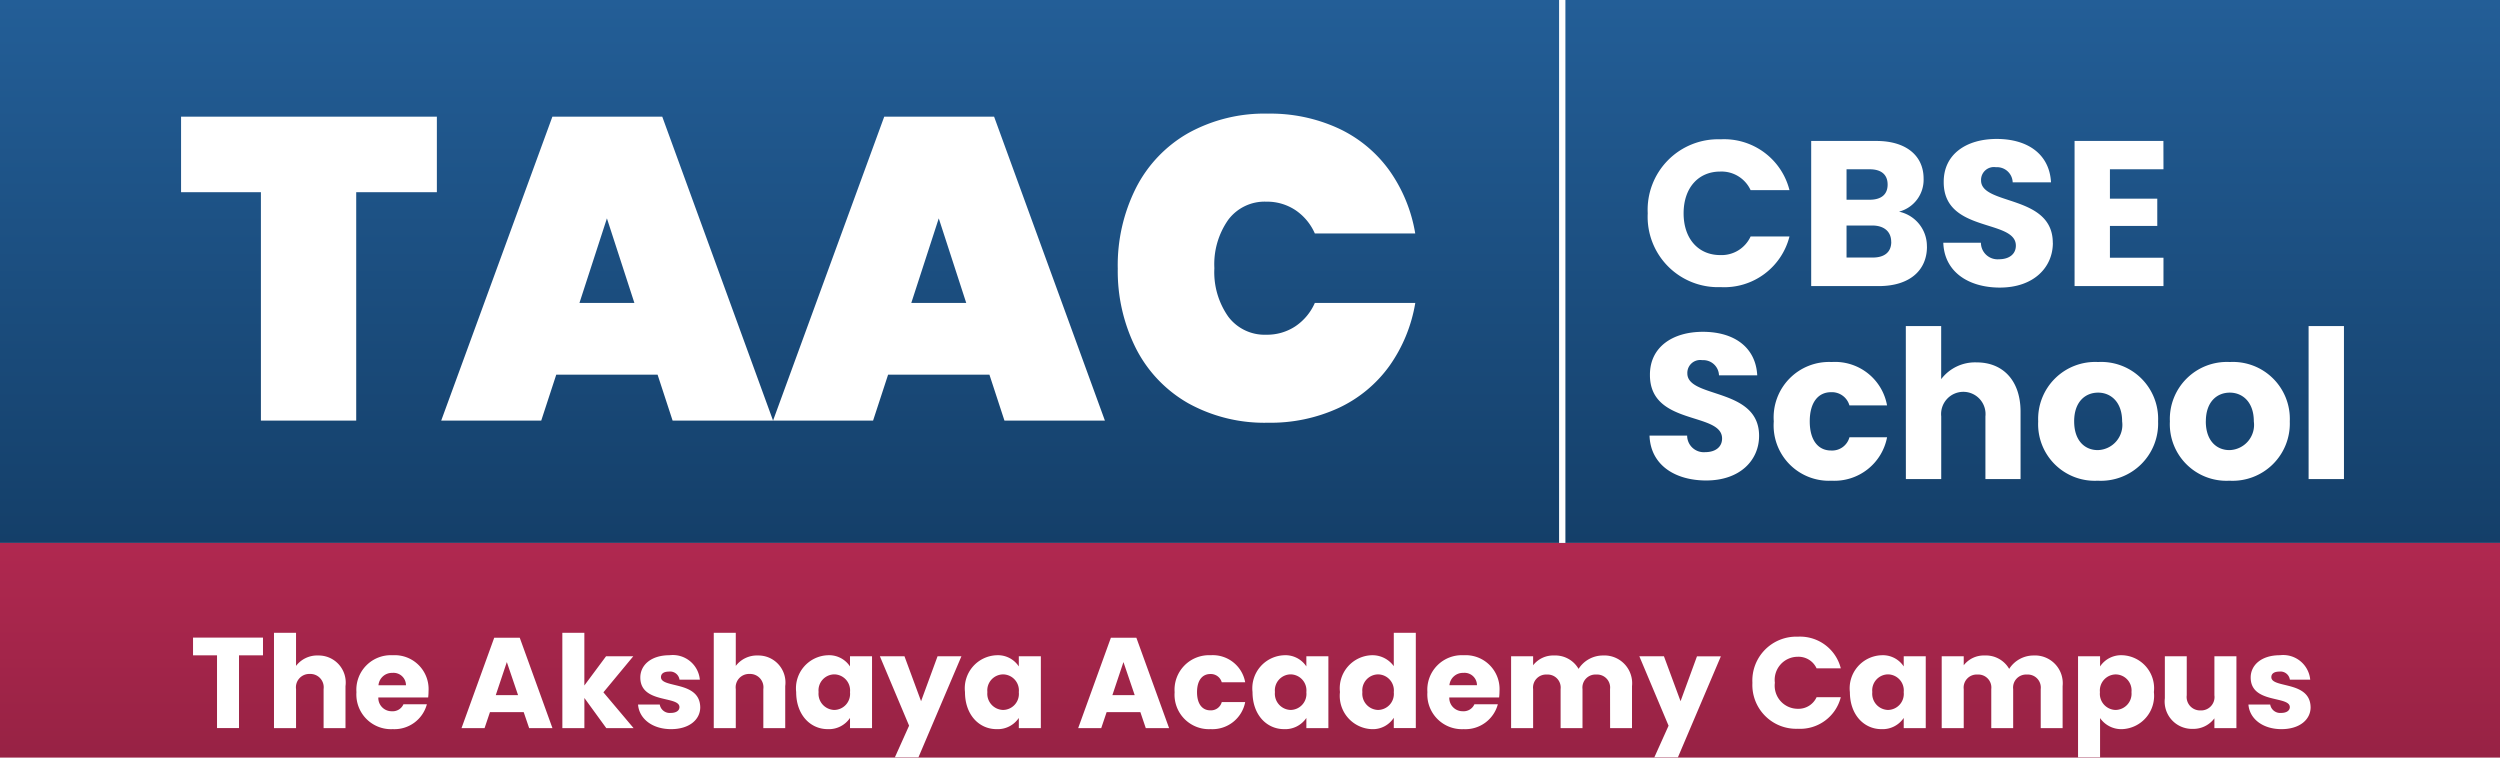
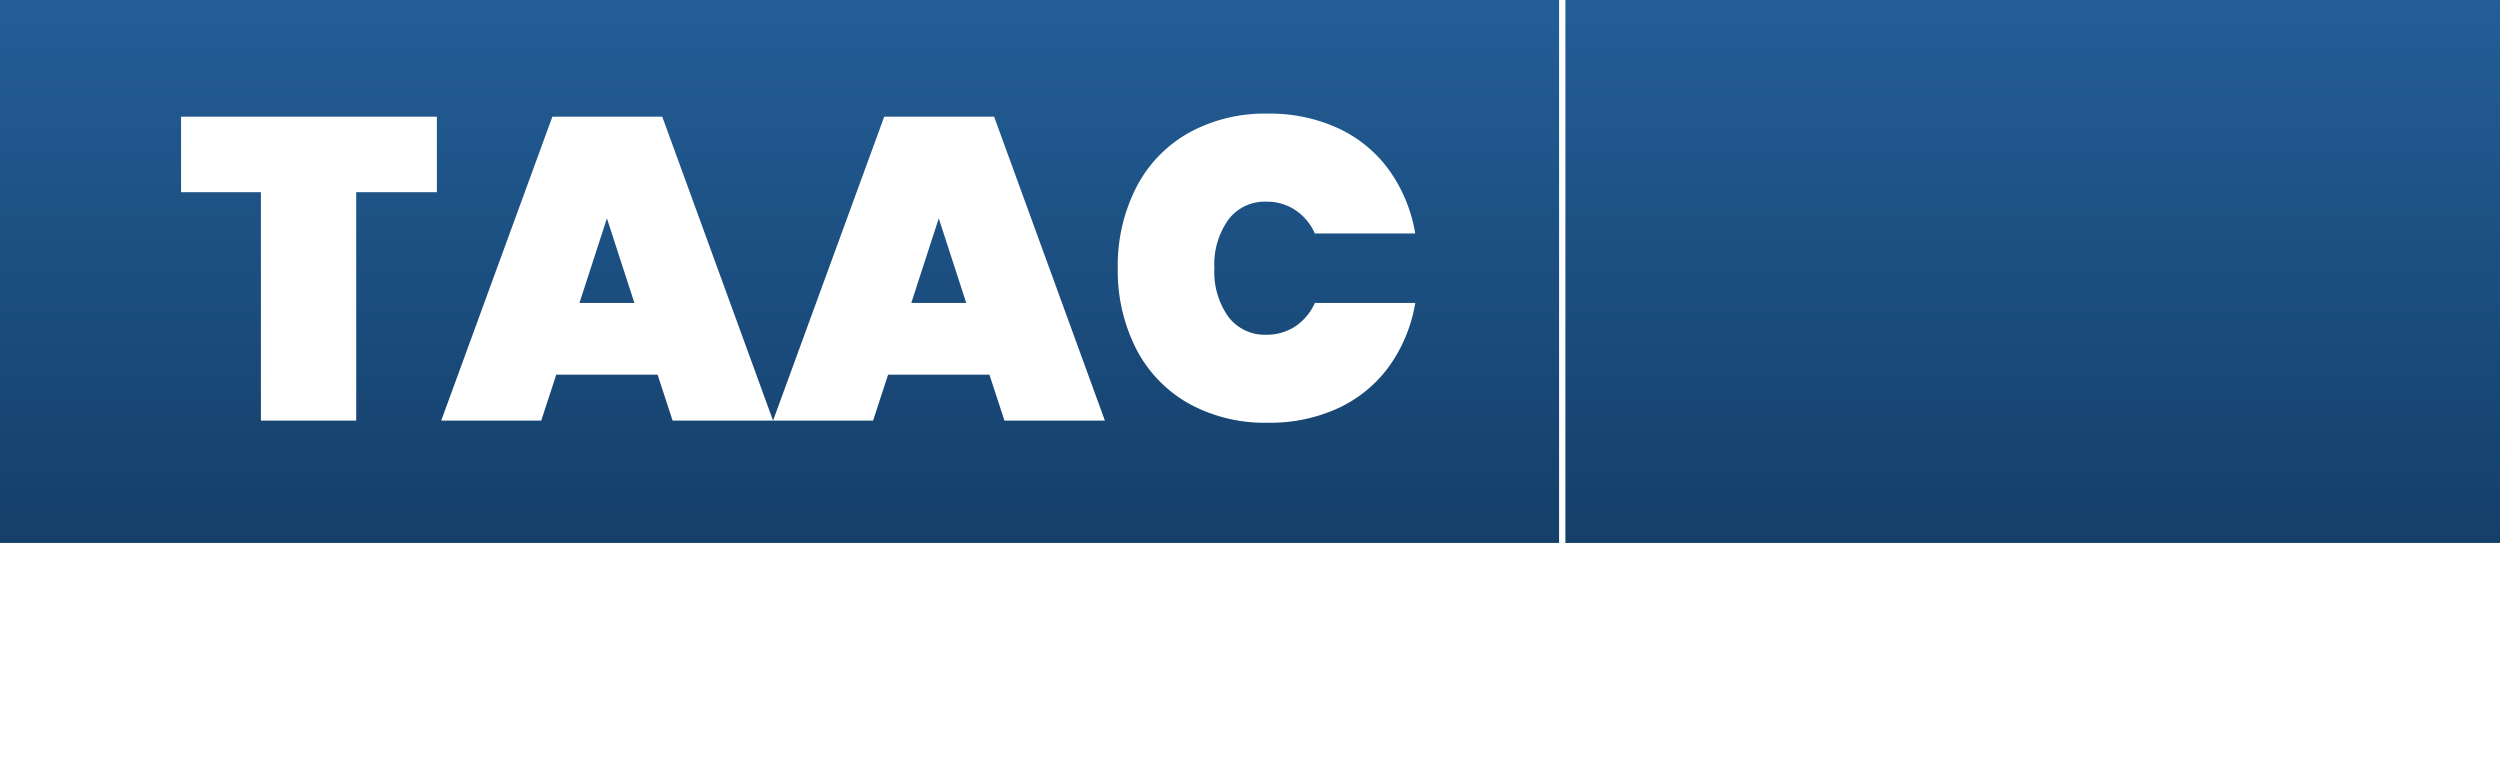
<svg xmlns="http://www.w3.org/2000/svg" width="198" height="60" viewBox="0 0 198 60">
  <defs>
    <linearGradient id="linear-gradient" x1="0.5" x2="0.5" y2="1" gradientUnits="objectBoundingBox">
      <stop offset="0" stop-color="#235e97" />
      <stop offset="1" stop-color="#143f69" />
    </linearGradient>
    <linearGradient id="linear-gradient-2" x1="0.5" x2="0.5" y2="1" gradientUnits="objectBoundingBox">
      <stop offset="0" stop-color="#b02850" />
      <stop offset="1" stop-color="#972244" />
    </linearGradient>
    <filter id="CBSE_School" x="121.495" y="2" width="73.146" height="45.071" filterUnits="userSpaceOnUse">
      <feOffset dy="3" input="SourceAlpha" />
      <feGaussianBlur stdDeviation="3" result="blur" />
      <feFlood flood-opacity="0.161" />
      <feComposite operator="in" in2="blur" />
      <feComposite in="SourceGraphic" />
    </filter>
    <filter id="CBSE_School-2" x="6.288" y="41.12" width="185.712" height="28.26" filterUnits="userSpaceOnUse">
      <feOffset dy="3" input="SourceAlpha" />
      <feGaussianBlur stdDeviation="3" result="blur-2" />
      <feFlood flood-opacity="0.161" />
      <feComposite operator="in" in2="blur-2" />
      <feComposite in="SourceGraphic" />
    </filter>
    <clipPath id="clip-logo">
      <rect width="198" height="60" />
    </clipPath>
  </defs>
  <g id="logo" clip-path="url(#clip-logo)">
-     <rect width="198" height="60" fill="#fff" />
    <rect id="Rectangle_219" data-name="Rectangle 219" width="198" height="43" fill="url(#linear-gradient)" />
-     <rect id="Rectangle_220" data-name="Rectangle 220" width="198" height="17" transform="translate(0 43)" fill="url(#linear-gradient-2)" />
    <g transform="matrix(1, 0, 0, 1, 0, 0)" filter="url(#CBSE_School)">
-       <path id="CBSE_School-3" data-name="CBSE School" d="M.5-4.786A5.571,5.571,0,0,0,6.275,1.06a5.324,5.324,0,0,0,5.452-4.012H8.649A2.532,2.532,0,0,1,6.242-1.478c-1.719,0-2.9-1.277-2.9-3.307s1.179-3.307,2.9-3.307A2.532,2.532,0,0,1,8.649-6.619h3.078a5.337,5.337,0,0,0-5.452-4.028A5.584,5.584,0,0,0,.5-4.786Zm19.288,2.26c0,.819-.54,1.244-1.474,1.244H16.246V-3.82h2.03C19.21-3.82,19.783-3.345,19.783-2.526ZM19.5-7.061c0,.786-.508,1.2-1.424,1.2H16.246V-8.273H18.08C19-8.273,19.5-7.847,19.5-7.061Zm3.111,4.912a2.787,2.787,0,0,0-2.21-2.767,2.608,2.608,0,0,0,1.948-2.62c0-1.817-1.392-2.98-3.733-2.98H13.446V.978H18.8C21.224.978,22.616-.25,22.616-2.149Zm9.971-.295c0-3.848-5.682-2.947-5.682-4.945a1.019,1.019,0,0,1,1.179-1.048,1.244,1.244,0,0,1,1.326,1.2H32.44c-.115-2.194-1.8-3.438-4.306-3.438-2.407,0-4.192,1.212-4.192,3.389-.033,4.077,5.714,2.931,5.714,5.059,0,.671-.524,1.081-1.343,1.081a1.318,1.318,0,0,1-1.424-1.31h-2.98c.082,2.325,2.014,3.553,4.486,3.553C31.081,1.093,32.587-.512,32.587-2.444Zm8.76-8.072H34.306V.978h7.041V-1.265H37.106V-3.787h3.75V-5.948h-3.75V-8.273h4.241ZM9.32,12.838c0-3.848-5.682-2.947-5.682-4.945A1.019,1.019,0,0,1,4.818,6.845a1.244,1.244,0,0,1,1.326,1.2H9.173C9.058,5.846,7.372,4.6,4.867,4.6,2.46,4.6.675,5.814.675,7.991c-.033,4.077,5.714,2.931,5.714,5.059,0,.671-.524,1.081-1.343,1.081a1.318,1.318,0,0,1-1.424-1.31H.642c.082,2.325,2.014,3.553,4.486,3.553C7.814,16.374,9.32,14.77,9.32,12.838Zm1.163-1.146a4.38,4.38,0,0,0,4.585,4.7,4.243,4.243,0,0,0,4.388-3.438h-2.98A1.421,1.421,0,0,1,15.018,14c-1,0-1.686-.786-1.686-2.309s.688-2.309,1.686-2.309a1.443,1.443,0,0,1,1.457,1.048h2.98a4.185,4.185,0,0,0-4.388-3.438A4.388,4.388,0,0,0,10.483,11.692ZM20.945,16.26h2.8V11.3a1.76,1.76,0,1,1,3.5,0V16.26h2.783V10.922c0-2.456-1.392-3.9-3.471-3.9a3.369,3.369,0,0,0-2.816,1.326V4.143h-2.8Zm19.976-4.568a4.507,4.507,0,0,0-4.748-4.7,4.516,4.516,0,0,0-4.748,4.7,4.481,4.481,0,0,0,4.716,4.7A4.533,4.533,0,0,0,40.921,11.692Zm-6.648,0c0-1.555.884-2.276,1.9-2.276.982,0,1.9.72,1.9,2.276a2,2,0,0,1-1.932,2.276C35.125,13.968,34.274,13.231,34.274,11.692Zm17.078,0a4.507,4.507,0,0,0-4.748-4.7,4.516,4.516,0,0,0-4.748,4.7,4.481,4.481,0,0,0,4.716,4.7A4.533,4.533,0,0,0,51.351,11.692Zm-6.648,0c0-1.555.884-2.276,1.9-2.276.982,0,1.9.72,1.9,2.276a2,2,0,0,1-1.932,2.276C45.555,13.968,44.7,13.231,44.7,11.692Zm8.138,4.568h2.8V4.143h-2.8Z" transform="translate(130 18.68)" fill="#fff" />
-     </g>
+       </g>
    <g transform="matrix(1, 0, 0, 1, 0, 0)" filter="url(#CBSE_School-2)">
      <path id="CBSE_School-4" data-name="CBSE School" d="M.288-7.1h1.9v5.762H3.929V-7.1h1.9v-1.4H.288ZM6.7-1.333H8.447v-3.09a1.057,1.057,0,0,1,1.091-1.2,1.057,1.057,0,0,1,1.091,1.2v3.09h1.734V-4.658A2.142,2.142,0,0,0,10.2-7.085a2.1,2.1,0,0,0-1.754.826V-8.88H6.7Zm9.382-4.375a.984.984,0,0,1,1.071.979H14.974A1.079,1.079,0,0,1,16.085-5.708ZM18.808-3.22H16.952a.927.927,0,0,1-.908.551A1.055,1.055,0,0,1,14.963-3.76H18.91a4.407,4.407,0,0,0,.031-.51,2.682,2.682,0,0,0-2.835-2.835A2.733,2.733,0,0,0,13.23-4.179a2.744,2.744,0,0,0,2.876,2.927A2.66,2.66,0,0,0,18.808-3.22Zm8.1,1.887h1.846l-2.59-7.159H24.142l-2.59,7.159h1.826L23.805-2.6h2.672Zm-.877-2.611H24.264l.877-2.621Zm3.508,2.611h1.744V-3.72l1.734,2.386h2.162L32.79-4.168l2.366-2.856H33L31.281-4.709V-8.88H29.537ZM40.459-2.985c-.031-2.121-3.11-1.479-3.11-2.386,0-.275.224-.439.632-.439a.75.75,0,0,1,.836.642h1.611a2.149,2.149,0,0,0-2.4-1.938c-1.489,0-2.315.8-2.315,1.764,0,2.091,3.1,1.428,3.1,2.346,0,.255-.235.459-.683.459a.8.8,0,0,1-.877-.663H35.534c.082,1.1,1.1,1.948,2.621,1.948C39.582-1.252,40.459-2,40.459-2.985ZM41.53-1.333h1.744v-3.09a1.057,1.057,0,0,1,1.091-1.2,1.057,1.057,0,0,1,1.091,1.2v3.09H47.19V-4.658a2.142,2.142,0,0,0-2.162-2.427,2.1,2.1,0,0,0-1.754.826V-8.88H41.53Zm6.527-2.856c0,1.795,1.112,2.937,2.5,2.937a2.012,2.012,0,0,0,1.764-.887v.806h1.744V-7.024H52.32v.806a1.981,1.981,0,0,0-1.754-.887A2.619,2.619,0,0,0,48.057-4.189Zm4.263.01a1.271,1.271,0,0,1-1.244,1.407,1.285,1.285,0,0,1-1.244-1.418,1.267,1.267,0,0,1,1.244-1.4A1.271,1.271,0,0,1,52.32-4.179Zm5.629.714L56.634-7.024H54.686L57-1.527,55.7,1.369h1.876l3.569-8.393H59.255Zm3.478-.724c0,1.795,1.112,2.937,2.5,2.937a2.012,2.012,0,0,0,1.764-.887v.806h1.744V-7.024H65.69v.806a1.981,1.981,0,0,0-1.754-.887A2.619,2.619,0,0,0,61.427-4.189Zm4.263.01a1.271,1.271,0,0,1-1.244,1.407A1.285,1.285,0,0,1,63.2-4.189a1.267,1.267,0,0,1,1.244-1.4A1.271,1.271,0,0,1,65.69-4.179ZM75.746-1.333h1.846L75-8.492H72.982l-2.59,7.159h1.826L72.645-2.6h2.672Zm-.877-2.611H73.1l.877-2.621Zm3.161-.235a2.728,2.728,0,0,0,2.856,2.927,2.643,2.643,0,0,0,2.733-2.142H81.763a.885.885,0,0,1-.908.653c-.622,0-1.05-.49-1.05-1.438s.428-1.438,1.05-1.438a.9.9,0,0,1,.908.653h1.856a2.607,2.607,0,0,0-2.733-2.142A2.733,2.733,0,0,0,78.03-4.179Zm6.17-.01c0,1.795,1.112,2.937,2.5,2.937a2.012,2.012,0,0,0,1.764-.887v.806h1.744V-7.024H88.463v.806a1.981,1.981,0,0,0-1.754-.887A2.619,2.619,0,0,0,84.2-4.189Zm4.263.01a1.271,1.271,0,0,1-1.244,1.407,1.285,1.285,0,0,1-1.244-1.418,1.267,1.267,0,0,1,1.244-1.4A1.271,1.271,0,0,1,88.463-4.179Zm2.662-.01a2.638,2.638,0,0,0,2.509,2.937,1.968,1.968,0,0,0,1.754-.9v.816h1.744V-8.88H95.388v2.641a2.089,2.089,0,0,0-1.754-.867A2.619,2.619,0,0,0,91.125-4.189Zm4.263.01a1.271,1.271,0,0,1-1.244,1.407A1.285,1.285,0,0,1,92.9-4.189a1.267,1.267,0,0,1,1.244-1.4A1.271,1.271,0,0,1,95.388-4.179Zm5.517-1.53a.984.984,0,0,1,1.071.979H99.793A1.079,1.079,0,0,1,100.905-5.708Zm2.723,2.488h-1.856a.927.927,0,0,1-.908.551A1.055,1.055,0,0,1,99.783-3.76h3.947a4.408,4.408,0,0,0,.031-.51,2.682,2.682,0,0,0-2.835-2.835,2.733,2.733,0,0,0-2.876,2.927,2.744,2.744,0,0,0,2.876,2.927A2.66,2.66,0,0,0,103.628-3.22Zm8.893,1.887h1.734V-4.658a2.2,2.2,0,0,0-2.315-2.427,2.289,2.289,0,0,0-1.917,1.061,2.126,2.126,0,0,0-1.938-1.061,2.008,2.008,0,0,0-1.662.775v-.714h-1.744v5.691h1.744v-3.09a1.031,1.031,0,0,1,1.091-1.152A1.031,1.031,0,0,1,108.6-4.423v3.09h1.734v-3.09a1.031,1.031,0,0,1,1.091-1.152,1.031,1.031,0,0,1,1.091,1.152ZM118.1-3.465l-1.316-3.559h-1.948l2.315,5.5-1.305,2.9h1.877l3.569-8.393H119.4Zm5.691-1.458a3.47,3.47,0,0,0,3.6,3.641,3.316,3.316,0,0,0,3.4-2.5h-1.917a1.577,1.577,0,0,1-1.5.918,1.829,1.829,0,0,1-1.805-2.06,1.829,1.829,0,0,1,1.805-2.06,1.577,1.577,0,0,1,1.5.918h1.917a3.324,3.324,0,0,0-3.4-2.509A3.478,3.478,0,0,0,123.79-4.923Zm7.72.734c0,1.795,1.112,2.937,2.5,2.937a2.012,2.012,0,0,0,1.764-.887v.806h1.744V-7.024h-1.744v.806a1.981,1.981,0,0,0-1.754-.887A2.619,2.619,0,0,0,131.51-4.189Zm4.263.01a1.271,1.271,0,0,1-1.244,1.407,1.285,1.285,0,0,1-1.244-1.418,1.267,1.267,0,0,1,1.244-1.4A1.271,1.271,0,0,1,135.773-4.179Zm10.851,2.845h1.734V-4.658a2.2,2.2,0,0,0-2.315-2.427,2.289,2.289,0,0,0-1.917,1.061,2.126,2.126,0,0,0-1.938-1.061,2.008,2.008,0,0,0-1.662.775v-.714h-1.744v5.691h1.744v-3.09a1.031,1.031,0,0,1,1.091-1.152,1.031,1.031,0,0,1,1.091,1.152v3.09h1.734v-3.09a1.031,1.031,0,0,1,1.091-1.152,1.031,1.031,0,0,1,1.091,1.152Zm4.7-4.885v-.806h-1.744v8.4h1.744V-2.129a2.047,2.047,0,0,0,1.754.877,2.638,2.638,0,0,0,2.509-2.937,2.619,2.619,0,0,0-2.509-2.917A2.006,2.006,0,0,0,151.326-6.218Zm2.488,2.029a1.287,1.287,0,0,1-1.254,1.418,1.276,1.276,0,0,1-1.244-1.407,1.276,1.276,0,0,1,1.244-1.407A1.269,1.269,0,0,1,153.814-4.189Zm8.312-2.835h-1.744v3.09a1.059,1.059,0,0,1-1.1,1.2,1.062,1.062,0,0,1-1.091-1.2v-3.09h-1.734V-3.7a2.165,2.165,0,0,0,2.2,2.427,2.074,2.074,0,0,0,1.724-.836v.775h1.744ZM168-2.985c-.031-2.121-3.11-1.479-3.11-2.386,0-.275.224-.439.632-.439a.75.75,0,0,1,.836.642h1.611a2.149,2.149,0,0,0-2.4-1.938c-1.489,0-2.315.8-2.315,1.764,0,2.091,3.1,1.428,3.1,2.346,0,.255-.235.459-.683.459A.8.8,0,0,1,164.8-3.2h-1.724c.082,1.1,1.1,1.948,2.621,1.948C167.123-1.252,168-2,168-2.985Z" transform="translate(15 56)" fill="#fff" />
    </g>
    <path id="Path_3308" data-name="Path 3308" d="M150.73-183.758v43" transform="translate(-27 183.758)" fill="none" stroke="#fff" stroke-width="0.5" />
    <path id="Path_3309" data-name="Path 3309" d="M20.6-24.072v5.984H14.212V0H6.664V-18.088H.34v-5.984ZM38.08-3.638H30.056L28.866,0H20.944L29.75-24.072h8.7L47.226,0H39.27ZM36.244-9.316l-2.176-6.7-2.176,6.7ZM64.362-3.638H56.338L55.148,0H47.226l8.806-24.072h8.7L73.508,0H65.552ZM62.526-9.316l-2.176-6.7-2.176,6.7Zm12-2.754a13.616,13.616,0,0,1,1.445-6.358A10.438,10.438,0,0,1,80.1-22.763a12.453,12.453,0,0,1,6.324-1.547,12.861,12.861,0,0,1,5.593,1.173,10.335,10.335,0,0,1,4.012,3.315,12.015,12.015,0,0,1,2.057,5H90.134a4.306,4.306,0,0,0-1.547-1.853,4.067,4.067,0,0,0-2.295-.663,3.6,3.6,0,0,0-3.009,1.428,6.118,6.118,0,0,0-1.105,3.842,6.118,6.118,0,0,0,1.105,3.842A3.6,3.6,0,0,0,86.292-6.8a4.067,4.067,0,0,0,2.295-.663,4.306,4.306,0,0,0,1.547-1.853H98.09a12.015,12.015,0,0,1-2.057,5A10.335,10.335,0,0,1,92.021-1,12.861,12.861,0,0,1,86.428.17,12.453,12.453,0,0,1,80.1-1.377a10.438,10.438,0,0,1-4.131-4.335A13.616,13.616,0,0,1,74.528-12.07Z" transform="translate(14 33.31)" fill="#fff" />
  </g>
</svg>